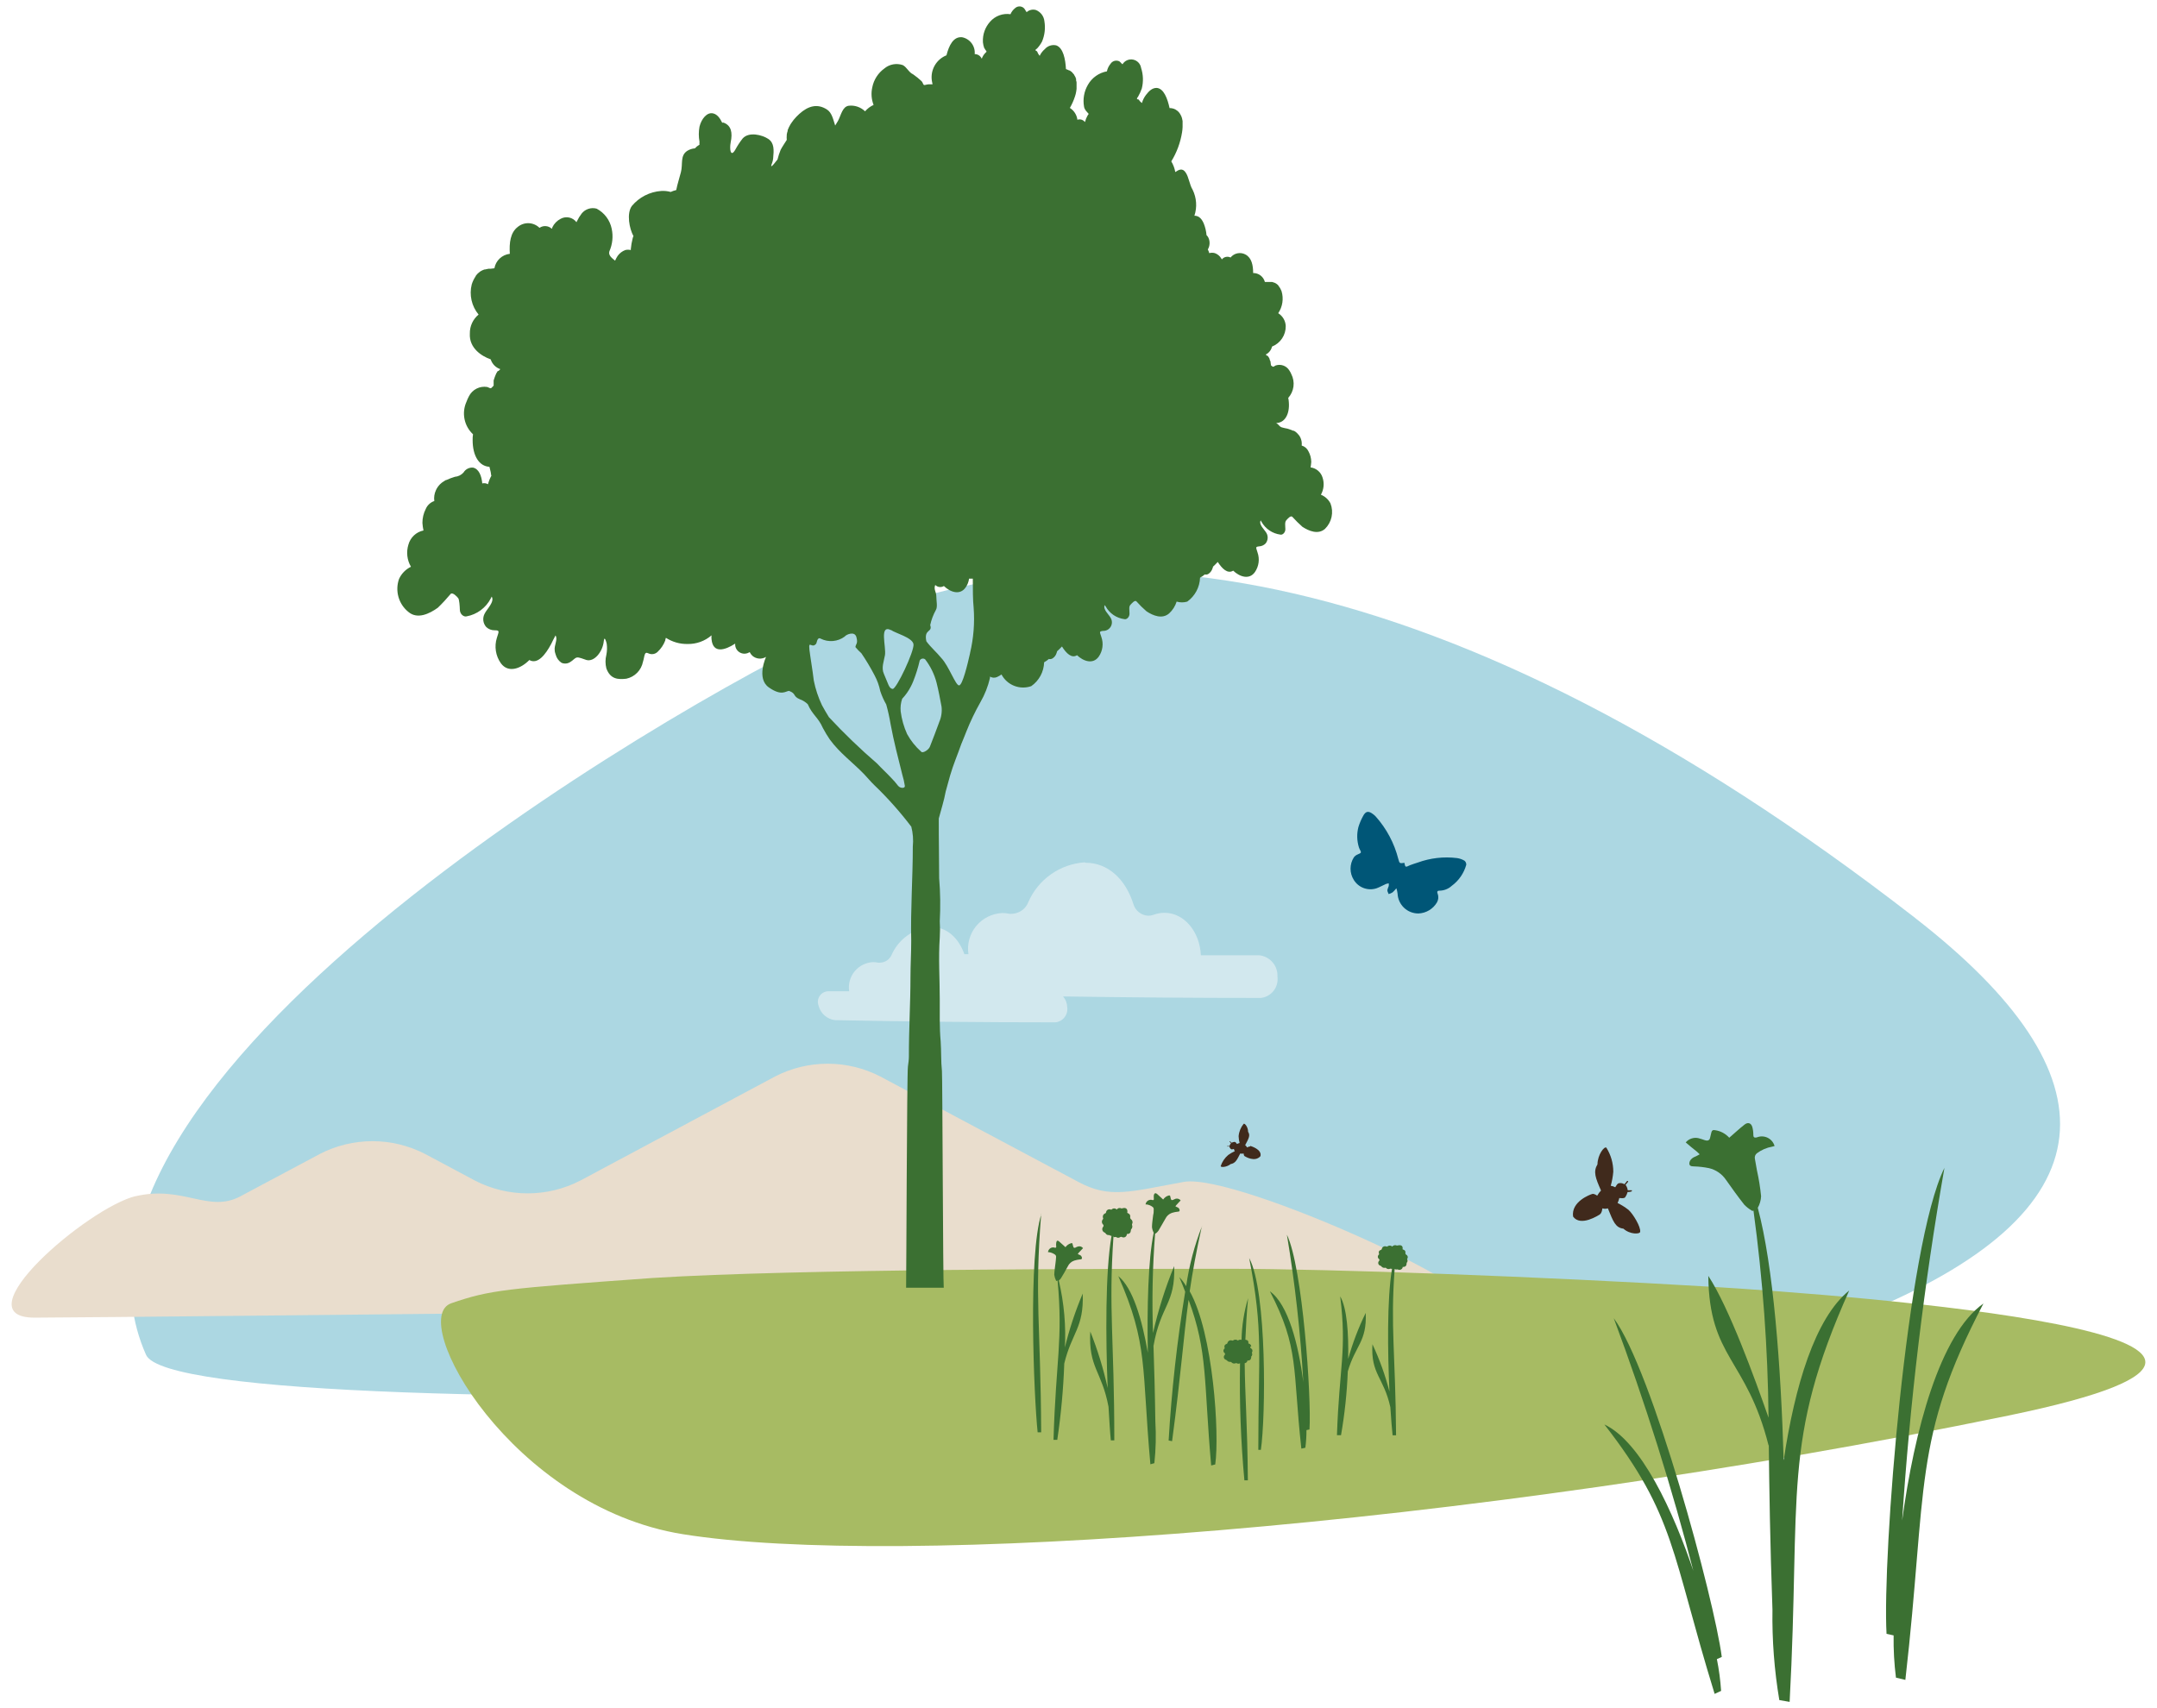
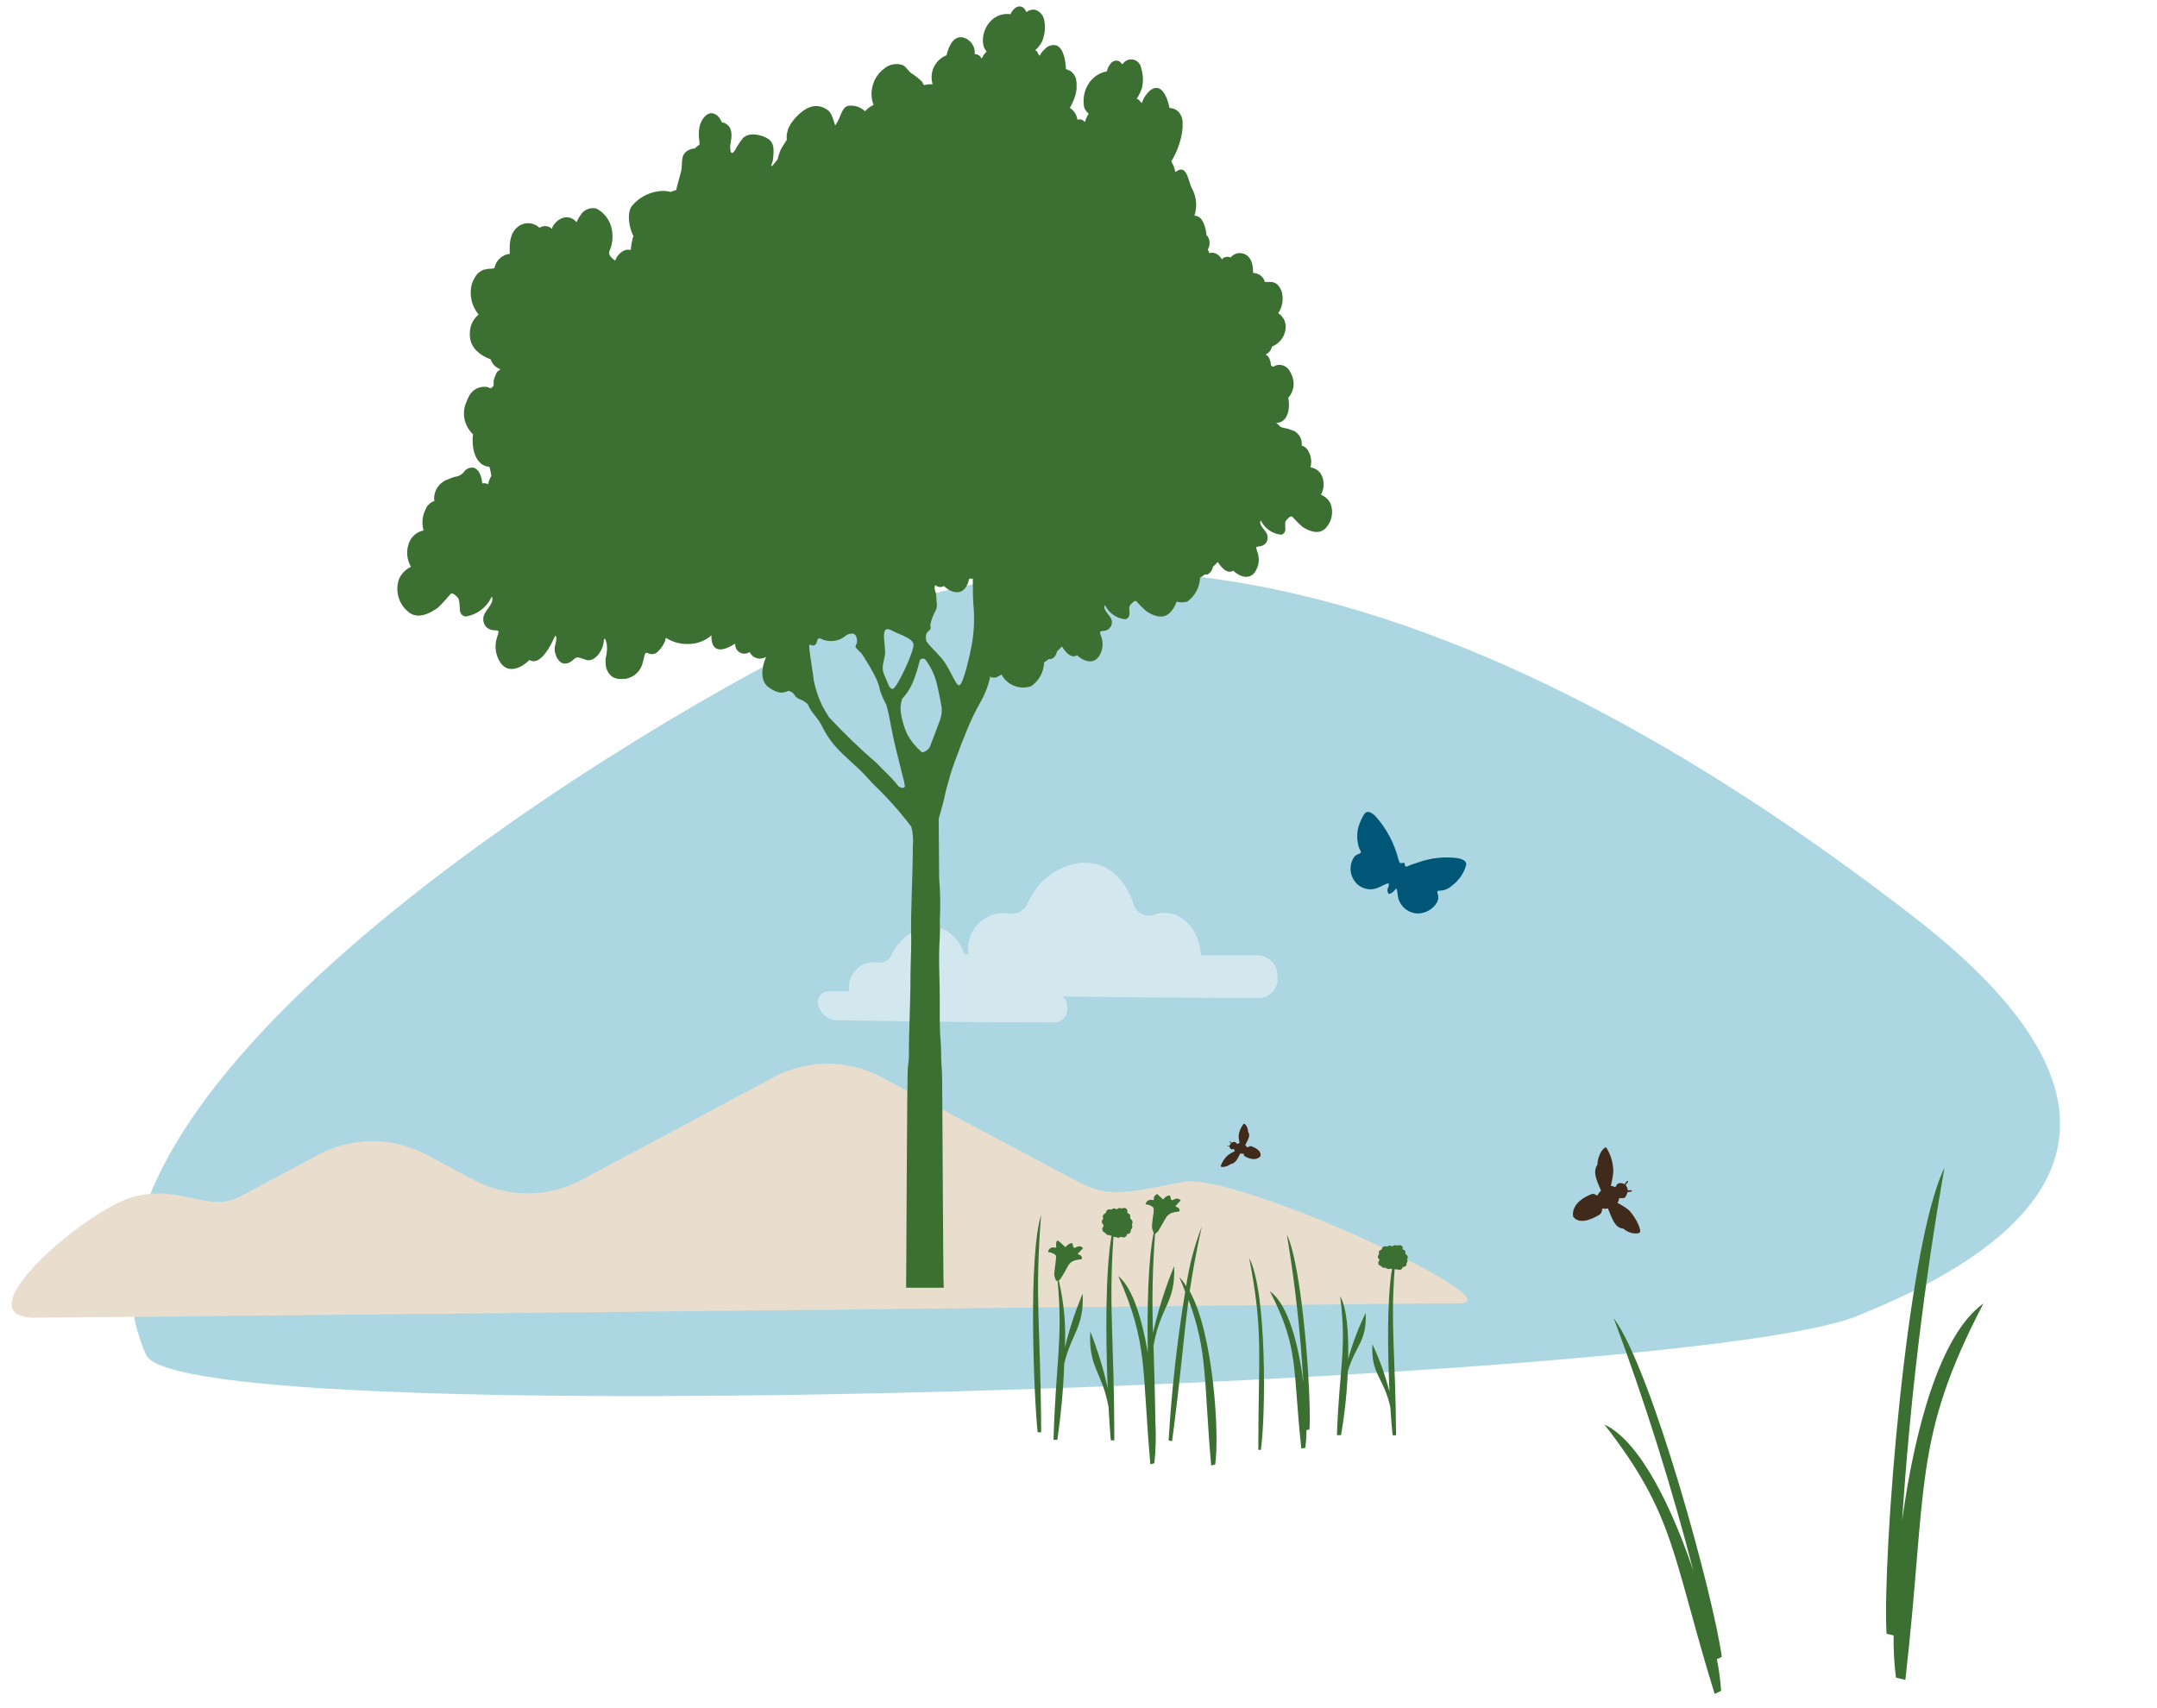
<svg xmlns="http://www.w3.org/2000/svg" width="178" height="141" viewBox="0 0 178 141" fill="none">
  <path d="M158.025 75.757C174.739 88.725 174.708 100.04 153.172 108.652C138.937 114.343 14.997 118.444 12.052 111.827C2.16 89.57 54.272 58.851 69.178 51.886C89.59 42.342 119.321 45.722 158.031 75.757" fill="#ACD7E2" />
  <path d="M11.131 98.747C15.101 97.796 17.189 100.151 19.83 98.747L26.385 95.249C27.729 94.554 29.221 94.191 30.734 94.191C32.248 94.191 33.739 94.554 35.084 95.249L39.191 97.442C40.536 98.136 42.027 98.499 43.54 98.499C45.054 98.499 46.545 98.136 47.89 97.442L63.952 88.855C65.296 88.16 66.787 87.797 68.301 87.797C69.814 87.797 71.306 88.16 72.65 88.855L88.986 97.554C91.608 98.958 93.242 98.356 97.684 97.554C102.127 96.753 125.359 107.57 120.413 107.57C116.685 107.57 9.031 108.757 2.855 108.757C-3.322 108.757 7.248 99.673 11.218 98.716" fill="#E9DDCD" />
  <path d="M89.574 71.21C91.469 71.21 92.879 72.595 93.519 74.584C93.592 74.861 93.752 75.108 93.976 75.288C94.199 75.468 94.475 75.572 94.762 75.584C94.91 75.584 95.058 75.557 95.197 75.503C95.485 75.396 95.79 75.342 96.098 75.341C97.726 75.341 99.012 76.907 99.099 78.846H103.908C104.338 78.89 104.735 79.098 105.016 79.426C105.297 79.755 105.441 80.179 105.418 80.611C105.446 80.816 105.432 81.025 105.378 81.225C105.324 81.426 105.231 81.613 105.104 81.777C104.976 81.941 104.818 82.077 104.637 82.179C104.456 82.281 104.257 82.345 104.051 82.369C98.616 82.369 93.175 82.328 87.728 82.245C87.943 82.494 88.064 82.81 88.07 83.139C88.09 83.284 88.081 83.432 88.043 83.573C88.005 83.715 87.939 83.847 87.85 83.963C87.76 84.079 87.648 84.176 87.52 84.248C87.393 84.32 87.252 84.365 87.107 84.382C81.034 84.382 74.964 84.322 68.895 84.202C68.575 84.16 68.275 84.023 68.035 83.808C67.794 83.592 67.624 83.31 67.547 82.996C67.498 82.866 67.482 82.725 67.499 82.586C67.515 82.448 67.565 82.315 67.644 82.2C67.722 82.084 67.827 81.989 67.949 81.922C68.072 81.856 68.209 81.819 68.348 81.816H70.076C70.031 81.526 70.048 81.229 70.125 80.946C70.203 80.662 70.34 80.399 70.526 80.172C70.713 79.945 70.945 79.76 71.208 79.629C71.471 79.498 71.758 79.424 72.052 79.411C72.185 79.413 72.318 79.428 72.449 79.455C72.511 79.464 72.574 79.464 72.636 79.455C72.836 79.448 73.03 79.385 73.196 79.273C73.362 79.161 73.493 79.004 73.574 78.821C73.857 78.174 74.311 77.616 74.889 77.209C75.466 76.801 76.144 76.559 76.848 76.51C78.141 76.51 79.116 77.429 79.582 78.759H79.918C79.854 78.347 79.879 77.927 79.99 77.526C80.1 77.124 80.294 76.751 80.56 76.43C80.825 76.109 81.155 75.847 81.529 75.663C81.902 75.479 82.31 75.376 82.726 75.36C82.915 75.359 83.102 75.379 83.285 75.422C83.372 75.431 83.46 75.431 83.546 75.422C83.837 75.404 84.115 75.302 84.349 75.129C84.583 74.956 84.761 74.719 84.864 74.447C85.264 73.531 85.906 72.743 86.722 72.167C87.538 71.591 88.496 71.249 89.493 71.178H89.53" fill="#D2E8EE" />
-   <path d="M141.125 106.203C127.269 105.371 109.772 104.725 101.533 104.725C91.399 104.725 65.824 104.725 53.851 105.483C41.648 106.365 40.473 106.458 37.255 107.564C33.527 108.807 42.225 124.378 56.367 126.633C73.957 129.448 120.235 126.211 165.724 116.841C197.847 110.224 152.527 106.899 141.156 106.203" fill="#A7BB63" />
  <path d="M115.915 71.216C115.468 71.278 115.499 71.259 115.393 70.905C115.062 69.602 114.423 68.398 113.529 67.394C113.464 67.322 113.391 67.258 113.312 67.202C112.927 66.903 112.69 66.947 112.473 67.376C112.319 67.657 112.195 67.952 112.1 68.258C111.957 68.808 111.97 69.387 112.137 69.929C112.151 69.974 112.168 70.017 112.187 70.06C112.367 70.395 112.361 70.383 112.032 70.526C111.908 70.577 111.801 70.661 111.721 70.768C111.544 71.047 111.449 71.37 111.449 71.7C111.449 72.031 111.544 72.354 111.721 72.632C111.91 72.939 112.196 73.174 112.534 73.299C112.872 73.424 113.242 73.432 113.585 73.322C113.865 73.223 114.113 73.073 114.387 72.955C114.456 72.933 114.526 72.916 114.598 72.906C114.613 72.984 114.613 73.064 114.598 73.142C114.55 73.25 114.513 73.362 114.486 73.477C114.486 73.589 114.561 73.682 114.592 73.794C114.706 73.767 114.815 73.72 114.915 73.657C115.03 73.553 115.136 73.439 115.232 73.316C115.282 73.461 115.315 73.611 115.331 73.763C115.352 74.205 115.543 74.621 115.863 74.926C116.184 75.231 116.61 75.399 117.052 75.397C117.363 75.385 117.666 75.294 117.933 75.135C118.2 74.975 118.422 74.752 118.581 74.484C118.643 74.374 118.68 74.252 118.69 74.127C118.699 74.001 118.681 73.875 118.637 73.757C118.562 73.595 118.637 73.502 118.78 73.515C119.157 73.513 119.52 73.372 119.799 73.117C120.381 72.689 120.803 72.079 120.998 71.383C121.003 71.319 120.993 71.255 120.968 71.195C120.943 71.136 120.904 71.083 120.855 71.042C120.665 70.928 120.453 70.854 120.234 70.824C119.138 70.689 118.026 70.817 116.99 71.197C116.785 71.265 116.574 71.327 116.369 71.408C115.971 71.595 115.971 71.607 115.89 71.203" fill="#005677" />
  <path d="M132.032 100.22C132.2 100.114 132.231 99.735 132.231 99.735C132.379 99.783 132.537 99.783 132.685 99.735C133.126 100.823 133.306 101.332 133.971 101.413C134.499 101.904 135.344 101.879 135.35 101.668C135.412 101.276 134.772 100.201 134.387 99.859C134.107 99.641 133.805 99.451 133.486 99.294C133.548 99.163 133.596 99.025 133.629 98.884C133.797 98.884 133.983 98.946 134.114 98.822C134.205 98.69 134.272 98.543 134.313 98.387C134.393 98.387 134.493 98.387 134.617 98.344C134.617 98.344 134.673 98.343 134.667 98.287C134.661 98.232 134.667 98.225 134.623 98.244H134.325C134.304 98.077 134.24 97.919 134.139 97.784C134.176 97.784 134.238 97.672 134.337 97.561C134.369 97.561 134.369 97.498 134.337 97.48C134.306 97.461 134.3 97.48 134.269 97.48C134.202 97.573 134.13 97.662 134.052 97.747C133.93 97.669 133.785 97.636 133.642 97.654C133.474 97.654 133.387 97.853 133.294 97.996C133.178 97.932 133.052 97.89 132.921 97.871C133.028 97.494 133.099 97.107 133.132 96.716C133.133 96.012 132.935 95.323 132.56 94.727C132.386 94.591 131.84 95.311 131.827 96.1C131.461 96.722 131.659 97.219 132.119 98.263C131.997 98.392 131.89 98.536 131.802 98.691C131.802 98.691 131.56 98.499 131.392 98.549C131.225 98.598 129.64 99.17 129.814 100.413C130.435 101.282 131.914 100.301 132.045 100.226" fill="#402A1C" />
  <path d="M103.176 94.622C103.077 94.622 102.909 94.709 102.909 94.709C102.877 94.632 102.823 94.568 102.754 94.522C103.046 93.963 103.195 93.721 102.996 93.416C102.996 93.025 102.716 92.689 102.629 92.758C102.391 93.048 102.246 93.403 102.213 93.777C102.22 93.967 102.247 94.157 102.294 94.342C102.219 94.362 102.146 94.389 102.076 94.423C102.021 94.355 101.977 94.261 101.884 94.249C101.798 94.256 101.713 94.279 101.635 94.317C101.604 94.317 101.567 94.249 101.511 94.205C101.455 94.162 101.511 94.205 101.474 94.205C101.436 94.205 101.474 94.205 101.474 94.243L101.586 94.355C101.524 94.421 101.481 94.502 101.461 94.591H101.3C101.3 94.591 101.263 94.591 101.269 94.628C101.275 94.665 101.269 94.628 101.269 94.628H101.455C101.464 94.705 101.502 94.776 101.561 94.827C101.617 94.895 101.729 94.864 101.822 94.827C101.837 94.894 101.862 94.959 101.896 95.019C101.706 95.105 101.525 95.209 101.356 95.33C101.067 95.573 100.852 95.891 100.734 96.25C100.734 96.368 101.225 96.349 101.555 96.082C101.934 96.013 102.07 95.765 102.344 95.212C102.438 95.229 102.535 95.229 102.629 95.212C102.629 95.212 102.629 95.38 102.71 95.429C102.791 95.479 103.561 95.945 104.015 95.429C104.152 94.864 103.245 94.609 103.17 94.578" fill="#402A1C" />
-   <path d="M145.981 119.295C145.981 119.295 145.981 119.295 145.944 119.295C144.13 112.112 141.042 112.112 140.973 105.309C142.688 107.931 144.788 113.709 145.944 117.015C145.887 111.297 145.472 105.588 144.701 99.922C144.646 99.922 144.621 99.984 144.565 99.922C144.337 99.789 144.128 99.626 143.943 99.437C143.415 98.766 142.924 98.082 142.434 97.387C142.105 96.897 141.603 96.551 141.029 96.417C140.62 96.333 140.204 96.285 139.787 96.274C139.519 96.274 139.377 96.206 139.414 95.964C139.451 95.721 139.687 95.529 139.973 95.429C140.066 95.392 140.159 95.324 140.259 95.274C140.178 95.2 140.104 95.112 140.017 95.044C139.712 94.796 139.395 94.553 139.109 94.292C139.234 94.146 139.395 94.036 139.577 93.974C139.758 93.911 139.953 93.899 140.141 93.938C140.327 93.982 140.507 94.05 140.694 94.112C140.88 94.174 141.067 94.149 141.116 93.926C141.166 93.702 141.191 93.609 141.228 93.46C141.265 93.311 141.359 93.242 141.545 93.286C141.991 93.352 142.4 93.572 142.701 93.907C143.129 93.54 143.515 93.174 143.943 92.838C144.229 92.602 144.496 92.677 144.602 93.012C144.663 93.233 144.692 93.461 144.689 93.69C144.689 93.876 144.782 93.919 144.969 93.882C145.111 93.823 145.265 93.794 145.419 93.798C145.573 93.802 145.725 93.839 145.864 93.906C146.003 93.973 146.126 94.068 146.226 94.186C146.325 94.304 146.399 94.442 146.441 94.591L146.236 94.646C145.786 94.726 145.361 94.909 144.994 95.181C144.926 95.23 144.873 95.298 144.841 95.376C144.809 95.454 144.8 95.539 144.813 95.622C144.875 95.951 144.925 96.274 144.987 96.604C145.144 97.307 145.258 98.018 145.329 98.735C145.314 99.071 145.22 99.399 145.056 99.692C146.342 104.489 146.963 112.74 147.193 120.532C148.106 114.43 149.772 108.794 152.599 106.52C147.007 119.034 148.616 123.172 147.684 140.471L146.833 140.322C146.419 137.858 146.23 135.363 146.267 132.865C146.068 127.273 146.006 122.924 145.963 119.196" fill="#3B7032" />
  <path d="M156.967 125.509C157.974 118.109 160.074 110.137 163.678 107.589C157.806 118.817 159.055 122.725 157.234 138.656L156.458 138.47C156.312 137.314 156.248 136.149 156.265 134.984L155.681 134.854C155.327 128.516 157.334 102.724 160.459 96.393C158.77 106.032 157.605 115.756 156.967 125.521" fill="#3B7032" />
  <path d="M139.855 130.001C138.071 124.633 135.406 118.991 132.398 117.574C138.27 125.124 137.916 128.205 141.495 139.812C141.638 139.738 141.837 139.651 142.029 139.564C141.971 138.683 141.854 137.807 141.681 136.942L142.085 136.761C141.464 131.996 136.338 113.063 133.169 108.801C135.761 115.748 137.984 122.826 139.83 130.007" fill="#3B7032" />
  <path d="M115.207 104.787C115.233 104.776 115.26 104.77 115.288 104.77C115.316 104.77 115.343 104.776 115.369 104.787C115.404 104.803 115.442 104.811 115.481 104.812C115.52 104.812 115.558 104.805 115.594 104.789C115.629 104.774 115.661 104.752 115.688 104.724C115.714 104.695 115.735 104.662 115.748 104.625V104.576C115.978 104.576 116.065 104.482 116.077 104.296C116.071 104.276 116.071 104.254 116.077 104.234C116.114 104.2 116.14 104.155 116.15 104.106C116.16 104.057 116.154 104.006 116.133 103.96C116.128 103.95 116.126 103.938 116.126 103.926C116.126 103.915 116.128 103.903 116.133 103.892C116.151 103.866 116.164 103.835 116.17 103.803C116.175 103.771 116.174 103.739 116.166 103.707C116.157 103.676 116.142 103.647 116.122 103.622C116.101 103.597 116.075 103.577 116.046 103.563C116.02 103.545 116 103.521 115.988 103.492C115.976 103.463 115.972 103.432 115.978 103.401C115.989 103.349 115.98 103.294 115.952 103.247C115.925 103.201 115.88 103.167 115.828 103.153C115.801 103.137 115.772 103.124 115.741 103.115C115.797 102.842 115.63 102.718 115.319 102.805H115.269C115.206 102.775 115.135 102.767 115.066 102.782C114.998 102.797 114.936 102.833 114.89 102.886C114.834 102.836 114.761 102.808 114.685 102.808C114.61 102.808 114.537 102.836 114.48 102.886C114.456 102.895 114.43 102.895 114.406 102.886C114.368 102.869 114.326 102.861 114.285 102.863C114.243 102.865 114.203 102.876 114.166 102.896C114.13 102.915 114.098 102.943 114.074 102.977C114.05 103.011 114.033 103.05 114.027 103.091C114.023 103.104 114.017 103.117 114.009 103.127C114 103.138 113.989 103.147 113.977 103.153C113.803 103.209 113.741 103.321 113.797 103.476C113.802 103.486 113.805 103.498 113.805 103.51C113.805 103.522 113.802 103.534 113.797 103.544C113.767 103.565 113.743 103.593 113.727 103.626C113.71 103.658 113.701 103.694 113.701 103.731C113.701 103.767 113.71 103.803 113.727 103.835C113.743 103.868 113.767 103.896 113.797 103.917C113.808 103.927 113.818 103.939 113.824 103.953C113.831 103.967 113.834 103.982 113.834 103.998C113.834 104.013 113.831 104.028 113.824 104.042C113.818 104.056 113.808 104.069 113.797 104.079C113.768 104.109 113.748 104.146 113.739 104.186C113.729 104.227 113.731 104.269 113.743 104.308C113.755 104.348 113.777 104.384 113.807 104.412C113.837 104.441 113.874 104.46 113.915 104.47C113.946 104.481 113.974 104.5 113.995 104.526C114.026 104.568 114.068 104.602 114.116 104.622C114.164 104.643 114.217 104.651 114.269 104.644C114.299 104.632 114.332 104.632 114.362 104.644C114.402 104.691 114.456 104.725 114.517 104.739C114.577 104.754 114.64 104.749 114.698 104.725C114.715 104.715 114.734 104.711 114.754 104.711C114.773 104.711 114.792 104.715 114.809 104.725C114.809 104.725 114.853 104.725 114.872 104.725C114.449 107.272 114.511 111.609 114.66 114.859C114.315 113.515 113.845 112.207 113.256 110.951C113.107 113.436 114.194 113.672 114.735 116.151C114.797 117.127 114.865 117.972 114.921 118.469H115.207C115.157 111.591 114.735 109.596 115.089 104.743" fill="#3B7032" />
  <path d="M103.838 119.668H104.049C104.447 116.984 104.565 106.62 103.086 103.836C104.273 109.925 103.838 111.715 103.838 119.68" fill="#3B7032" />
  <path d="M107.552 114.082C107.154 110.975 106.309 107.657 104.793 106.582C107.229 111.286 106.657 112.914 107.39 119.568L107.72 119.494C107.783 119.012 107.814 118.526 107.813 118.04L108.061 117.984C108.235 115.337 107.49 104.569 106.197 101.91C106.869 105.94 107.321 110.003 107.552 114.082Z" fill="#3B7032" />
  <path d="M111.254 112.168C111.297 110.031 111.155 107.968 110.595 106.999C111.155 111.516 110.521 112.752 110.328 118.456H110.664C110.967 116.717 111.154 114.958 111.223 113.194C111.844 111.044 112.807 110.758 112.702 108.366C112.103 109.586 111.618 110.859 111.254 112.168Z" fill="#3B7032" />
-   <path d="M103.25 111.168C103.257 111.114 103.246 111.059 103.217 111.013C103.189 110.967 103.146 110.931 103.094 110.913L103.014 110.882C103.051 110.677 102.945 110.596 102.771 110.578C102.815 109.565 102.871 108.478 102.995 107.148C102.66 108.266 102.478 109.424 102.454 110.59C102.404 110.574 102.35 110.57 102.298 110.58C102.246 110.59 102.197 110.613 102.156 110.646C102.099 110.598 102.026 110.571 101.951 110.571C101.876 110.571 101.803 110.598 101.746 110.646C101.722 110.656 101.695 110.656 101.671 110.646C101.633 110.631 101.592 110.624 101.551 110.626C101.51 110.629 101.47 110.64 101.434 110.659C101.397 110.679 101.366 110.706 101.342 110.74C101.317 110.773 101.3 110.811 101.292 110.851C101.29 110.865 101.284 110.878 101.276 110.889C101.267 110.9 101.256 110.908 101.243 110.913C101.069 110.975 101.007 111.087 101.056 111.243C101.062 111.252 101.066 111.263 101.066 111.274C101.066 111.285 101.062 111.296 101.056 111.305C101.027 111.326 101.003 111.354 100.986 111.386C100.97 111.419 100.961 111.455 100.961 111.491C100.961 111.528 100.97 111.563 100.986 111.596C101.003 111.628 101.027 111.656 101.056 111.678C101.068 111.688 101.078 111.701 101.084 111.715C101.091 111.73 101.094 111.746 101.094 111.761C101.094 111.777 101.091 111.793 101.084 111.808C101.078 111.822 101.068 111.835 101.056 111.845C101.028 111.876 101.008 111.913 100.999 111.953C100.989 111.993 100.99 112.035 101.002 112.075C101.014 112.115 101.037 112.151 101.067 112.179C101.097 112.207 101.134 112.227 101.174 112.237C101.205 112.25 101.232 112.269 101.255 112.293C101.287 112.333 101.329 112.365 101.377 112.385C101.425 112.404 101.477 112.411 101.528 112.405C101.563 112.406 101.596 112.419 101.622 112.442C101.662 112.488 101.716 112.521 101.777 112.536C101.837 112.55 101.9 112.546 101.957 112.523C101.974 112.513 101.994 112.508 102.013 112.508C102.033 112.508 102.052 112.513 102.069 112.523C102.109 112.546 102.154 112.558 102.2 112.558C102.245 112.558 102.29 112.546 102.33 112.523C102.273 115.747 102.394 118.973 102.69 122.185H102.976C102.939 117.5 102.734 115.101 102.715 112.516C102.762 112.511 102.806 112.493 102.843 112.465C102.88 112.436 102.909 112.398 102.927 112.355V112.305C103.156 112.305 103.237 112.212 103.256 112.019C103.249 112.001 103.249 111.981 103.256 111.963C103.293 111.93 103.319 111.886 103.33 111.837C103.342 111.788 103.337 111.736 103.318 111.69C103.313 111.679 103.311 111.668 103.311 111.656C103.311 111.644 103.313 111.632 103.318 111.622C103.336 111.595 103.348 111.565 103.353 111.534C103.359 111.502 103.358 111.47 103.35 111.439C103.342 111.408 103.329 111.379 103.309 111.354C103.29 111.329 103.265 111.308 103.237 111.292C103.211 111.275 103.191 111.25 103.179 111.222C103.167 111.193 103.163 111.161 103.169 111.131" fill="#3B7032" />
  <path d="M91.93 102.109C91.93 102.109 91.974 102.109 91.999 102.109C92.015 102.097 92.034 102.09 92.054 102.09C92.075 102.09 92.094 102.097 92.11 102.109C92.158 102.144 92.216 102.164 92.275 102.164C92.334 102.164 92.392 102.144 92.44 102.109C92.463 102.094 92.49 102.086 92.517 102.086C92.545 102.086 92.572 102.094 92.595 102.109C92.633 102.128 92.675 102.137 92.718 102.137C92.761 102.137 92.803 102.127 92.841 102.108C92.879 102.088 92.912 102.06 92.937 102.026C92.962 101.992 92.979 101.952 92.986 101.91V101.854C93.229 101.854 93.309 101.748 93.328 101.518C93.329 101.504 93.332 101.49 93.339 101.477C93.345 101.464 93.354 101.453 93.365 101.444C93.403 101.4 93.429 101.347 93.438 101.29C93.448 101.233 93.442 101.175 93.421 101.121C93.412 101.092 93.412 101.062 93.421 101.034C93.459 100.97 93.471 100.895 93.456 100.822C93.441 100.75 93.4 100.686 93.341 100.642C93.312 100.62 93.29 100.59 93.276 100.556C93.263 100.522 93.26 100.486 93.266 100.45C93.279 100.39 93.271 100.327 93.243 100.272C93.214 100.218 93.168 100.175 93.111 100.151L93.024 100.108C93.086 99.779 92.906 99.629 92.589 99.741H92.539C92.475 99.706 92.4 99.695 92.328 99.713C92.257 99.73 92.195 99.773 92.154 99.835C92.127 99.805 92.094 99.782 92.058 99.766C92.022 99.749 91.982 99.741 91.943 99.741C91.903 99.741 91.864 99.749 91.827 99.766C91.791 99.782 91.758 99.805 91.731 99.835C91.707 99.844 91.681 99.844 91.657 99.835C91.616 99.818 91.571 99.811 91.527 99.815C91.482 99.818 91.439 99.833 91.402 99.857C91.364 99.88 91.333 99.913 91.31 99.951C91.287 99.989 91.274 100.032 91.272 100.077C91.268 100.092 91.261 100.105 91.251 100.117C91.241 100.129 91.229 100.138 91.216 100.145C91.176 100.158 91.14 100.178 91.109 100.205C91.078 100.232 91.053 100.266 91.035 100.303C91.018 100.34 91.008 100.381 91.007 100.422C91.006 100.464 91.013 100.505 91.029 100.543C91.035 100.554 91.038 100.567 91.038 100.58C91.038 100.593 91.035 100.606 91.029 100.617C90.998 100.646 90.973 100.682 90.957 100.721C90.94 100.76 90.931 100.802 90.931 100.844C90.931 100.887 90.94 100.929 90.957 100.968C90.973 101.007 90.998 101.042 91.029 101.071C91.055 101.097 91.069 101.131 91.069 101.167C91.069 101.203 91.055 101.238 91.029 101.264C90.999 101.3 90.979 101.342 90.968 101.388C90.958 101.434 90.959 101.481 90.97 101.526C90.982 101.572 91.004 101.614 91.034 101.649C91.065 101.685 91.104 101.712 91.147 101.73C91.181 101.745 91.211 101.769 91.234 101.798C91.261 101.847 91.302 101.887 91.352 101.912C91.402 101.938 91.458 101.948 91.514 101.941C91.531 101.939 91.549 101.941 91.565 101.948C91.581 101.954 91.596 101.965 91.607 101.978C91.644 102.015 91.688 101.978 91.725 102.009C91.209 104.948 91.24 110.46 91.408 114.567C91.056 112.975 90.576 111.415 89.973 109.9C89.811 112.901 90.924 113.15 91.477 116.114C91.545 117.282 91.607 118.288 91.669 118.885H91.955C91.955 110.46 91.47 108.154 91.887 102.047" fill="#3B7032" />
-   <path d="M95.193 111.075C95.777 107.713 97.007 107.639 96.895 104.501C96.16 106.29 95.576 108.138 95.15 110.025C95.052 107.286 95.111 104.543 95.323 101.811C95.323 101.811 95.355 101.811 95.373 101.811C95.462 101.745 95.54 101.665 95.603 101.574C95.796 101.251 95.982 100.922 96.169 100.593C96.222 100.48 96.298 100.38 96.39 100.296C96.483 100.213 96.591 100.149 96.709 100.108C96.869 100.059 97.034 100.026 97.2 100.009C97.306 100.009 97.362 99.971 97.343 99.86C97.331 99.803 97.303 99.751 97.262 99.71C97.221 99.67 97.169 99.642 97.113 99.63C97.072 99.611 97.032 99.588 96.995 99.561C97.021 99.52 97.052 99.482 97.088 99.45C97.194 99.325 97.312 99.207 97.43 99.083C97.382 99.019 97.316 98.972 97.24 98.948C97.165 98.923 97.083 98.923 97.007 98.946C96.935 98.972 96.864 99.003 96.796 99.039C96.697 99.083 96.647 99.039 96.622 98.959C96.597 98.878 96.585 98.816 96.573 98.747C96.56 98.679 96.51 98.654 96.436 98.679C96.251 98.729 96.091 98.846 95.988 99.008L95.479 98.542C95.361 98.443 95.255 98.486 95.218 98.635C95.206 98.741 95.206 98.847 95.218 98.952C95.218 99.046 95.187 99.064 95.106 99.052C95.045 99.031 94.98 99.024 94.915 99.032C94.851 99.039 94.789 99.061 94.734 99.096C94.68 99.13 94.633 99.177 94.599 99.231C94.564 99.286 94.542 99.348 94.534 99.412H94.621C94.808 99.437 94.984 99.512 95.131 99.63C95.159 99.654 95.181 99.685 95.194 99.719C95.207 99.754 95.211 99.792 95.206 99.829C95.206 99.984 95.206 100.133 95.162 100.288C95.125 100.618 95.069 100.947 95.063 101.276C95.081 101.441 95.13 101.601 95.206 101.748C94.746 103.942 94.653 107.925 94.721 111.653C94.236 108.863 93.478 106.303 92.285 105.327C94.77 110.957 94.211 112.902 94.932 120.861L95.261 120.768C95.383 119.627 95.41 118.477 95.342 117.332C95.305 114.753 95.243 112.746 95.187 111.031" fill="#3B7032" />
+   <path d="M95.193 111.075C95.777 107.713 97.007 107.639 96.895 104.501C96.16 106.29 95.576 108.138 95.15 110.025C95.052 107.286 95.111 104.543 95.323 101.811C95.323 101.811 95.355 101.811 95.373 101.811C95.462 101.745 95.54 101.665 95.603 101.574C95.796 101.251 95.982 100.922 96.169 100.593C96.222 100.48 96.298 100.38 96.39 100.296C96.483 100.213 96.591 100.149 96.709 100.108C96.869 100.059 97.034 100.026 97.2 100.009C97.306 100.009 97.362 99.971 97.343 99.86C97.331 99.803 97.303 99.751 97.262 99.71C97.221 99.67 97.169 99.642 97.113 99.63C97.072 99.611 97.032 99.588 96.995 99.561C97.021 99.52 97.052 99.482 97.088 99.45C97.194 99.325 97.312 99.207 97.43 99.083C97.382 99.019 97.316 98.972 97.24 98.948C97.165 98.923 97.083 98.923 97.007 98.946C96.935 98.972 96.864 99.003 96.796 99.039C96.697 99.083 96.647 99.039 96.622 98.959C96.597 98.878 96.585 98.816 96.573 98.747C96.56 98.679 96.51 98.654 96.436 98.679C96.251 98.729 96.091 98.846 95.988 99.008L95.479 98.542C95.206 98.741 95.206 98.847 95.218 98.952C95.218 99.046 95.187 99.064 95.106 99.052C95.045 99.031 94.98 99.024 94.915 99.032C94.851 99.039 94.789 99.061 94.734 99.096C94.68 99.13 94.633 99.177 94.599 99.231C94.564 99.286 94.542 99.348 94.534 99.412H94.621C94.808 99.437 94.984 99.512 95.131 99.63C95.159 99.654 95.181 99.685 95.194 99.719C95.207 99.754 95.211 99.792 95.206 99.829C95.206 99.984 95.206 100.133 95.162 100.288C95.125 100.618 95.069 100.947 95.063 101.276C95.081 101.441 95.13 101.601 95.206 101.748C94.746 103.942 94.653 107.925 94.721 111.653C94.236 108.863 93.478 106.303 92.285 105.327C94.77 110.957 94.211 112.902 94.932 120.861L95.261 120.768C95.383 119.627 95.41 118.477 95.342 117.332C95.305 114.753 95.243 112.746 95.187 111.031" fill="#3B7032" />
  <path d="M85.939 100.201C84.832 103.544 85.317 115.257 85.628 118.22H85.92C85.876 109.242 85.361 107.272 85.92 100.201" fill="#3B7032" />
  <path d="M99.196 101.189C98.57 102.79 98.13 104.458 97.885 106.16C97.728 105.889 97.538 105.639 97.32 105.414C97.506 105.843 97.655 106.228 97.804 106.62C97.136 110.686 96.68 114.784 96.438 118.897L96.723 118.953C97.475 113.305 97.655 110.416 98.084 107.291C99.681 111.59 99.327 113.939 99.948 120.96L100.284 120.873C100.644 118.388 100.128 110.049 98.177 106.582C98.407 105.016 98.705 103.351 99.184 101.195" fill="#3B7032" />
  <path d="M87.87 111.361C87.98 109.458 87.812 107.549 87.373 105.694C87.439 105.642 87.497 105.581 87.547 105.514C87.74 105.191 87.926 104.892 88.112 104.532C88.164 104.418 88.239 104.316 88.332 104.233C88.425 104.149 88.534 104.086 88.653 104.047C88.81 103.997 88.973 103.963 89.138 103.948C89.249 103.948 89.305 103.911 89.28 103.793C89.269 103.736 89.241 103.684 89.2 103.643C89.159 103.602 89.107 103.574 89.05 103.563C89.011 103.547 88.973 103.526 88.939 103.501C88.964 103.461 88.993 103.423 89.026 103.389C89.138 103.265 89.256 103.146 89.374 103.022C89.328 102.958 89.263 102.911 89.188 102.886C89.113 102.862 89.032 102.861 88.957 102.886C88.881 102.907 88.808 102.939 88.74 102.979C88.647 103.022 88.591 102.979 88.566 102.898L88.51 102.687C88.51 102.612 88.454 102.587 88.379 102.618C88.195 102.67 88.035 102.784 87.926 102.941C87.752 102.786 87.59 102.631 87.416 102.482C87.242 102.332 87.193 102.42 87.162 102.575C87.146 102.68 87.146 102.787 87.162 102.892C87.162 102.979 87.131 102.997 87.05 102.985C86.988 102.963 86.923 102.955 86.858 102.962C86.793 102.97 86.731 102.992 86.676 103.028C86.621 103.063 86.575 103.111 86.542 103.167C86.509 103.223 86.489 103.286 86.484 103.352H86.559C86.746 103.378 86.923 103.451 87.075 103.563C87.103 103.588 87.125 103.62 87.138 103.656C87.151 103.692 87.155 103.73 87.149 103.768C87.149 103.917 87.118 104.072 87.106 104.221C87.068 104.551 87.013 104.88 87 105.216C87.022 105.38 87.07 105.539 87.143 105.688C87.143 105.744 87.224 105.725 87.273 105.688C87.733 110.615 87.131 112.274 86.938 118.842H87.249C87.558 116.754 87.751 114.65 87.826 112.541C88.448 109.969 89.448 109.627 89.349 106.769C88.726 108.241 88.225 109.763 87.851 111.317" fill="#3B7032" />
  <path d="M80.049 53.925C79.844 54.838 79.428 56.572 79.142 56.572C78.856 56.572 78.297 54.969 77.688 54.322C77.296 53.838 76.818 53.44 76.445 52.931C76.222 51.881 76.98 52.229 76.762 51.595C76.856 51.16 77.013 50.742 77.228 50.352C77.39 50.097 77.265 49.588 77.265 49.184C77.265 48.873 77.029 48.637 77.178 48.283C77.271 48.375 77.391 48.434 77.521 48.45C77.65 48.465 77.781 48.437 77.893 48.37C78.427 48.886 79.229 49.153 79.689 48.482C79.84 48.268 79.936 48.021 79.968 47.761C80.074 47.761 80.173 47.761 80.279 47.761C80.279 48.606 80.279 49.544 80.347 50.153C80.441 51.404 80.343 52.661 80.055 53.881L80.049 53.925ZM77.495 59.635C77.247 60.306 76.998 60.971 76.737 61.63C76.638 61.89 76.166 62.182 76.035 62.058C75.559 61.64 75.159 61.141 74.855 60.586C74.587 59.994 74.409 59.366 74.326 58.722C74.291 58.367 74.333 58.008 74.451 57.672C74.734 57.374 74.972 57.037 75.159 56.671C75.233 56.532 75.299 56.389 75.358 56.242C75.583 55.682 75.763 55.104 75.898 54.515C75.919 54.477 75.948 54.443 75.983 54.417C76.017 54.391 76.058 54.373 76.1 54.364C76.143 54.355 76.187 54.356 76.23 54.366C76.272 54.376 76.312 54.395 76.346 54.422C76.788 54.998 77.11 55.657 77.29 56.361C77.445 56.982 77.582 57.678 77.7 58.336C77.748 58.776 77.677 59.22 77.495 59.623V59.635ZM74.134 64.885C73.943 64.633 73.736 64.394 73.512 64.171C73.146 63.779 72.754 63.425 72.388 63.028C70.991 61.824 69.661 60.544 68.405 59.194C68.268 58.97 67.951 58.448 67.833 58.212C67.524 57.563 67.297 56.879 67.156 56.174C67.069 55.478 67.088 55.633 66.858 54.093C66.628 52.552 66.939 53.608 67.33 53.154C67.405 53.154 67.411 52.533 67.722 52.713C68.037 52.871 68.389 52.939 68.74 52.908C69.091 52.877 69.427 52.75 69.71 52.539C69.784 52.403 70.524 52.036 70.673 52.589C70.822 53.142 70.617 53.136 70.592 53.409C70.741 53.592 70.905 53.763 71.083 53.919C71.478 54.5 71.839 55.104 72.164 55.727C72.387 56.14 72.548 56.584 72.642 57.044C72.768 57.426 72.932 57.795 73.133 58.144C73.283 58.679 73.403 59.223 73.494 59.772C73.755 61.182 74.115 62.568 74.463 63.953C74.553 64.248 74.622 64.549 74.668 64.854C74.712 65.084 74.308 65.078 74.14 64.885H74.134ZM73.519 51.992C73.854 52.254 75.302 52.614 75.383 53.173C75.463 53.732 73.972 56.901 73.662 56.864C73.351 56.827 73.307 56.447 72.941 55.621C72.711 55.118 72.941 54.584 73.028 54.08C73.146 53.378 72.525 51.495 73.543 52.017L73.519 51.992ZM109.793 41.548C109.623 41.223 109.343 40.969 109.004 40.833C109.124 40.62 109.198 40.383 109.222 40.139C109.245 39.895 109.218 39.649 109.14 39.416C109.073 39.197 108.945 39.001 108.769 38.852C108.594 38.703 108.38 38.608 108.152 38.578C108.179 38.427 108.197 38.276 108.208 38.124C108.204 37.82 108.125 37.521 107.978 37.254C107.925 37.139 107.848 37.036 107.752 36.953C107.655 36.871 107.542 36.81 107.419 36.776C107.446 36.541 107.405 36.304 107.301 36.092C107.246 35.983 107.173 35.884 107.084 35.8L107.022 35.732C106.947 35.661 106.864 35.6 106.773 35.552H106.705C106.682 35.536 106.657 35.523 106.63 35.514L106.357 35.415C106.264 35.383 106.168 35.361 106.071 35.347C105.86 35.291 105.686 35.297 105.53 35.092C105.467 35.022 105.393 34.961 105.313 34.912C106.021 34.912 106.437 34.185 106.357 33.197C106.352 33.077 106.335 32.959 106.307 32.843C106.543 32.58 106.694 32.251 106.74 31.901C106.785 31.55 106.723 31.194 106.562 30.879C106.517 30.77 106.461 30.666 106.394 30.569C106.279 30.384 106.106 30.244 105.902 30.171C105.698 30.098 105.475 30.096 105.269 30.165C105.021 30.314 105.083 30.295 104.89 30.165C104.882 30.091 104.87 30.019 104.853 29.947V29.879C104.834 29.81 104.807 29.743 104.772 29.68C104.774 29.661 104.774 29.643 104.772 29.624C104.729 29.53 104.672 29.442 104.605 29.363C104.605 29.363 104.573 29.363 104.561 29.363L104.449 29.264C104.58 29.199 104.694 29.107 104.784 28.993C104.874 28.879 104.938 28.747 104.971 28.605C105.309 28.47 105.599 28.236 105.801 27.933C106.003 27.63 106.108 27.273 106.102 26.909C106.092 26.695 106.031 26.488 105.922 26.303C105.814 26.119 105.662 25.965 105.481 25.852C105.659 25.588 105.777 25.286 105.824 24.97C105.871 24.654 105.848 24.331 105.754 24.026C105.692 23.865 105.606 23.714 105.499 23.578L105.468 23.535C105.412 23.476 105.347 23.426 105.276 23.386L105.207 23.348C105.135 23.317 105.06 23.292 104.984 23.274H104.928H104.716H104.381C104.325 23.06 104.2 22.871 104.024 22.737C103.848 22.603 103.633 22.532 103.412 22.535C103.412 21.913 103.3 21.292 102.79 21.012C102.588 20.899 102.352 20.862 102.125 20.906C101.897 20.951 101.693 21.074 101.548 21.255C101.429 21.194 101.293 21.177 101.163 21.205C101.032 21.233 100.916 21.305 100.833 21.41C100.822 21.381 100.805 21.356 100.783 21.335C100.665 21.13 100.478 20.974 100.255 20.894C100.103 20.851 99.941 20.851 99.789 20.894C99.764 20.788 99.725 20.685 99.671 20.59C99.758 20.444 99.808 20.28 99.816 20.111C99.825 19.942 99.792 19.774 99.721 19.62C99.683 19.541 99.63 19.469 99.565 19.409C99.536 19.072 99.457 18.741 99.329 18.427C99.112 17.937 98.845 17.806 98.565 17.806C98.8 17.098 98.746 16.325 98.416 15.656C98.155 15.234 98.118 14.65 97.844 14.24C97.571 13.829 97.266 14.016 96.987 14.202C96.932 13.89 96.82 13.591 96.657 13.32C97.109 12.587 97.41 11.772 97.546 10.921C97.57 10.778 97.584 10.632 97.59 10.487V10.387C97.59 10.294 97.59 10.195 97.59 10.108V9.99C97.579 9.918 97.564 9.848 97.546 9.778C97.546 9.735 97.515 9.698 97.509 9.66C97.503 9.623 97.465 9.555 97.44 9.505L97.378 9.393C97.355 9.353 97.328 9.316 97.297 9.281L97.204 9.182L97.13 9.126C97.088 9.089 97.042 9.058 96.993 9.033C96.845 8.957 96.681 8.919 96.515 8.921C96.347 8.15 96.042 7.287 95.44 7.256C95.079 7.256 94.818 7.51 94.564 7.84C94.414 8.039 94.302 8.264 94.234 8.505C94.125 8.426 94.032 8.327 93.961 8.212C93.799 8.212 93.781 8.126 93.911 7.989C94.034 7.773 94.138 7.546 94.222 7.312C94.365 6.75 94.346 6.16 94.166 5.609C94.14 5.44 94.062 5.284 93.944 5.16C93.826 5.037 93.673 4.953 93.505 4.92C93.338 4.886 93.164 4.906 93.007 4.974C92.851 5.043 92.72 5.159 92.631 5.305C92.526 5.236 92.432 5.068 92.308 5.037C92.188 4.995 92.056 4.995 91.936 5.036C91.815 5.078 91.712 5.16 91.643 5.267C91.494 5.447 91.391 5.66 91.345 5.889C91.019 5.947 90.71 6.076 90.439 6.268C90.169 6.459 89.943 6.707 89.779 6.995C89.461 7.538 89.347 8.177 89.456 8.797C89.465 8.864 89.486 8.929 89.518 8.989C89.542 9.04 89.571 9.088 89.605 9.132C89.661 9.204 89.721 9.273 89.785 9.337C89.807 9.355 89.826 9.376 89.841 9.399C89.805 9.447 89.772 9.496 89.742 9.548C89.649 9.712 89.58 9.887 89.537 10.07C89.525 10.051 89.508 10.036 89.487 10.027C89.415 9.949 89.322 9.894 89.22 9.869C89.117 9.843 89.009 9.849 88.909 9.884C88.884 9.686 88.816 9.495 88.708 9.327C88.601 9.158 88.457 9.015 88.288 8.908C88.461 8.607 88.603 8.288 88.71 7.958C88.755 7.828 88.788 7.695 88.81 7.56C88.826 7.487 88.837 7.412 88.841 7.336C88.844 7.291 88.844 7.245 88.841 7.2C88.841 7.125 88.841 7.057 88.841 6.982C88.844 6.941 88.844 6.899 88.841 6.858C88.841 6.79 88.841 6.734 88.81 6.665C88.779 6.597 88.81 6.585 88.81 6.547C88.794 6.495 88.775 6.443 88.754 6.392C88.754 6.348 88.71 6.311 88.692 6.274C88.672 6.229 88.649 6.186 88.624 6.143C88.594 6.103 88.561 6.066 88.524 6.032L88.45 5.945C88.394 5.896 88.333 5.852 88.269 5.814H88.226C88.142 5.769 88.055 5.732 87.965 5.702C87.921 4.895 87.747 3.956 87.163 3.745C86.993 3.706 86.814 3.714 86.648 3.769C86.481 3.824 86.333 3.923 86.219 4.056C86.04 4.207 85.895 4.396 85.796 4.609C85.703 4.498 85.63 4.372 85.579 4.236C85.417 4.18 85.411 4.099 85.579 4.006C85.74 3.834 85.878 3.642 85.989 3.434C86.212 2.907 86.281 2.328 86.188 1.763C86.168 1.556 86.092 1.359 85.967 1.193C85.842 1.028 85.673 0.9 85.48 0.825C85.348 0.787 85.21 0.784 85.077 0.816C84.944 0.847 84.822 0.912 84.722 1.005C84.635 0.905 84.566 0.713 84.454 0.638C84.355 0.563 84.232 0.524 84.107 0.53C83.982 0.536 83.863 0.585 83.771 0.669C83.602 0.802 83.47 0.975 83.386 1.173C83.075 1.126 82.758 1.159 82.464 1.267C82.17 1.376 81.907 1.557 81.702 1.794C81.295 2.248 81.083 2.844 81.112 3.453C81.113 3.52 81.123 3.587 81.143 3.652V3.708C81.153 3.757 81.17 3.805 81.192 3.851V3.9L81.273 4.043L81.317 4.112C81.317 4.112 81.354 4.168 81.372 4.186L81.416 4.267L81.292 4.391C81.17 4.522 81.077 4.676 81.018 4.845L80.981 4.783C80.927 4.686 80.847 4.605 80.751 4.549C80.655 4.494 80.545 4.465 80.434 4.466C80.463 4.147 80.374 3.828 80.182 3.571C79.991 3.314 79.711 3.137 79.397 3.074C78.676 2.999 78.315 3.745 78.104 4.565C77.695 4.727 77.354 5.023 77.135 5.405C76.916 5.786 76.833 6.231 76.899 6.665C76.911 6.764 76.93 6.861 76.955 6.957H76.806H76.644C76.549 6.966 76.456 6.983 76.364 7.007C76.135 7.082 76.222 6.827 75.992 6.647L75.712 6.404C75.712 6.404 75.65 6.361 75.619 6.336C75.569 6.289 75.515 6.248 75.457 6.212C75.423 6.181 75.385 6.154 75.345 6.131C74.997 5.976 74.836 5.547 74.5 5.373C74.244 5.284 73.969 5.263 73.702 5.312C73.435 5.361 73.186 5.478 72.978 5.653C72.464 6.025 72.109 6.577 71.984 7.2C71.872 7.686 71.909 8.195 72.09 8.66C71.82 8.783 71.58 8.963 71.387 9.188C71.21 9.016 70.996 8.885 70.762 8.805C70.528 8.726 70.279 8.699 70.033 8.728C69.517 8.809 69.412 9.486 69.157 9.971C69.082 10.101 69.001 10.232 68.921 10.362C68.759 9.872 68.653 9.3 68.243 9.039C67.448 8.523 66.684 8.747 65.957 9.405L65.708 9.648C65.553 9.808 65.414 9.983 65.292 10.17C65.237 10.248 65.189 10.331 65.149 10.418L65.112 10.48C65.07 10.565 65.032 10.652 65 10.741V10.81C64.966 10.905 64.942 11.002 64.925 11.102C64.925 11.102 64.925 11.145 64.925 11.17C64.913 11.296 64.913 11.423 64.925 11.549C64.925 11.549 64.478 12.233 64.422 12.363C64.316 12.623 64.228 12.891 64.161 13.165C63.683 13.786 63.54 13.885 63.714 13.457C63.759 13.337 63.788 13.211 63.801 13.084C63.869 12.376 63.9 11.804 63.403 11.468C62.906 11.133 61.8 10.847 61.284 11.431C61.05 11.729 60.842 12.047 60.663 12.382C60.29 13.003 60.191 12.313 60.296 11.76C60.47 10.928 60.334 10.368 59.737 10.132C59.716 10.12 59.693 10.114 59.669 10.114C59.645 10.114 59.621 10.12 59.6 10.132C59.408 9.735 59.178 9.437 58.855 9.362C58.345 9.231 57.879 9.816 57.724 10.456C57.648 10.866 57.648 11.287 57.724 11.698C57.715 11.779 57.715 11.86 57.724 11.941C57.582 12.021 57.454 12.123 57.345 12.245C57.125 12.262 56.912 12.33 56.724 12.444C56.102 12.841 56.37 13.531 56.189 14.215C56.084 14.637 55.904 15.178 55.804 15.687C55.646 15.725 55.492 15.777 55.344 15.843C55.09 15.772 54.825 15.744 54.561 15.762C54.094 15.795 53.639 15.922 53.223 16.135C52.806 16.349 52.437 16.645 52.138 17.005C51.697 17.626 51.933 18.869 52.275 19.49C52.242 19.55 52.218 19.615 52.206 19.683C52.134 19.966 52.084 20.255 52.057 20.546C52.062 20.577 52.062 20.608 52.057 20.639C51.907 20.602 51.748 20.602 51.598 20.639C51.349 20.733 51.133 20.897 50.976 21.112C50.892 21.239 50.819 21.375 50.759 21.515C50.51 21.311 50.181 21.081 50.287 20.745C50.546 20.16 50.613 19.507 50.479 18.881C50.407 18.53 50.258 18.199 50.044 17.912C49.829 17.625 49.553 17.39 49.236 17.222C49.012 17.16 48.774 17.166 48.553 17.239C48.332 17.312 48.137 17.449 47.994 17.632C47.846 17.825 47.719 18.034 47.615 18.253C47.603 18.284 47.588 18.313 47.571 18.34C47.425 18.145 47.213 18.009 46.975 17.956C46.737 17.904 46.487 17.939 46.273 18.055C45.968 18.21 45.724 18.461 45.577 18.769C45.577 18.813 45.577 18.837 45.533 18.881C45.399 18.753 45.225 18.677 45.04 18.663C44.856 18.649 44.672 18.7 44.52 18.806C44.289 18.578 43.982 18.442 43.657 18.423C43.332 18.405 43.012 18.506 42.756 18.707C42.103 19.185 42.017 20.055 42.072 20.95C41.76 20.984 41.466 21.119 41.237 21.334C41.007 21.549 40.853 21.833 40.799 22.143L40.5 22.18H40.32L40.022 22.242H39.972C39.857 22.283 39.747 22.335 39.643 22.398L39.587 22.441C39.467 22.525 39.362 22.628 39.276 22.746C39.263 22.767 39.253 22.79 39.245 22.814C39.107 23.019 39 23.243 38.928 23.479C38.821 23.909 38.816 24.357 38.914 24.789C39.013 25.221 39.211 25.623 39.494 25.964C39.262 26.154 39.077 26.395 38.952 26.667C38.827 26.939 38.766 27.237 38.773 27.536C38.705 28.729 39.742 29.4 40.494 29.661C40.553 29.849 40.656 30.021 40.794 30.161C40.933 30.302 41.102 30.407 41.289 30.469L41.14 30.618C41.131 30.624 41.12 30.627 41.109 30.627C41.098 30.627 41.088 30.624 41.078 30.618C40.982 30.751 40.906 30.898 40.855 31.053C40.837 31.091 40.823 31.131 40.811 31.171C40.78 31.246 40.755 31.323 40.736 31.401C40.736 31.438 40.736 31.476 40.736 31.525C40.73 31.627 40.73 31.728 40.736 31.83C40.469 32.091 40.575 32.097 40.215 31.942C39.911 31.89 39.599 31.937 39.325 32.077C39.05 32.217 38.828 32.442 38.692 32.718C38.614 32.862 38.548 33.012 38.493 33.166C38.292 33.612 38.236 34.111 38.333 34.592C38.43 35.072 38.675 35.51 39.034 35.844C39.009 36.006 38.998 36.17 39.003 36.335C39.003 37.614 39.531 38.484 40.389 38.528C40.398 38.578 40.41 38.628 40.426 38.677C40.481 38.868 40.518 39.063 40.538 39.261C40.565 39.232 40.586 39.199 40.6 39.162C40.575 39.201 40.555 39.243 40.538 39.286C40.421 39.502 40.331 39.731 40.27 39.969C40.2 39.928 40.122 39.9 40.041 39.888C39.96 39.876 39.878 39.881 39.798 39.901C39.742 39.28 39.519 38.696 39.034 38.596C38.879 38.584 38.723 38.615 38.585 38.686C38.446 38.758 38.331 38.866 38.251 39C38.068 39.206 37.812 39.333 37.537 39.354C37.296 39.426 37.062 39.516 36.834 39.621H36.797C36.741 39.651 36.687 39.684 36.636 39.721C36.515 39.791 36.405 39.877 36.306 39.976L36.263 40.025C36.145 40.151 36.048 40.296 35.977 40.454C35.845 40.735 35.797 41.048 35.84 41.355C35.682 41.408 35.537 41.494 35.415 41.608C35.293 41.721 35.196 41.86 35.132 42.014C34.95 42.369 34.856 42.764 34.859 43.163C34.873 43.372 34.902 43.58 34.946 43.785C34.651 43.845 34.378 43.986 34.159 44.193C33.94 44.399 33.782 44.662 33.703 44.953C33.609 45.255 33.579 45.574 33.615 45.888C33.651 46.203 33.753 46.507 33.914 46.779C33.48 46.989 33.133 47.342 32.932 47.78C32.76 48.26 32.743 48.781 32.882 49.271C33.021 49.762 33.31 50.196 33.709 50.514C34.449 51.135 35.436 50.663 36.132 50.16C36.507 49.798 36.861 49.416 37.195 49.016C37.363 48.867 37.729 49.258 37.816 49.377C37.903 49.495 37.94 50.041 37.947 50.315C37.947 50.688 38.264 50.936 38.5 50.874C38.924 50.797 39.325 50.623 39.671 50.367C40.018 50.11 40.302 49.778 40.5 49.395C40.528 49.345 40.553 49.293 40.575 49.24C40.836 49.669 40.19 50.253 40.003 50.632C39.904 50.809 39.862 51.012 39.884 51.214C39.907 51.416 39.992 51.605 40.128 51.756C40.311 51.928 40.553 52.024 40.805 52.023C41.271 52.023 41.165 52.111 41.004 52.645C40.892 52.997 40.864 53.369 40.922 53.734C40.979 54.098 41.12 54.444 41.333 54.745C41.954 55.59 42.992 55.18 43.682 54.478C44.365 54.869 45.018 54.031 45.49 53.142C45.595 52.918 45.714 52.688 45.831 52.471C45.831 52.471 45.831 52.471 45.831 52.44C46.068 52.738 45.714 53.266 45.776 53.682C45.776 53.807 45.825 53.925 45.856 54.03C45.929 54.308 46.101 54.55 46.341 54.708C46.464 54.76 46.599 54.779 46.733 54.763C46.866 54.746 46.992 54.695 47.099 54.615C47.261 54.528 47.41 54.322 47.59 54.273C47.77 54.223 48.149 54.403 48.385 54.472C49.038 54.664 49.746 53.788 49.827 52.906C49.877 52.427 50.044 52.993 50.069 53.148C50.108 53.448 50.098 53.753 50.038 54.049C49.945 54.416 49.945 54.801 50.038 55.168C50.373 56.087 51.038 56.093 51.691 56.019C52.029 55.945 52.34 55.775 52.582 55.527C52.825 55.28 52.99 54.967 53.058 54.627C53.207 54.161 53.151 53.745 53.505 53.925C53.631 53.986 53.773 54.007 53.911 53.983C54.05 53.96 54.177 53.894 54.276 53.794C54.55 53.537 54.763 53.22 54.897 52.868C54.897 52.794 54.928 52.713 54.953 52.645C55.482 52.986 56.1 53.164 56.73 53.154C57.458 53.171 58.167 52.916 58.718 52.44C58.704 52.549 58.704 52.66 58.718 52.769C58.836 53.968 59.83 53.67 60.669 53.123C60.666 53.167 60.666 53.21 60.669 53.254C60.68 53.378 60.72 53.498 60.788 53.602C60.855 53.707 60.947 53.794 61.055 53.855C61.163 53.916 61.285 53.95 61.41 53.954C61.534 53.957 61.657 53.93 61.769 53.875L61.868 53.825C61.922 53.941 61.998 54.044 62.092 54.13C62.246 54.263 62.438 54.343 62.64 54.358C62.843 54.374 63.045 54.324 63.217 54.217C63.217 54.217 62.39 56 63.447 56.739C64.503 57.479 64.832 57.038 65.112 57.025C65.733 57.255 65.398 57.46 66 57.715C66.247 57.802 66.472 57.942 66.659 58.125C67.038 59.008 67.523 59.206 67.902 60.082C68.076 60.412 68.269 60.732 68.48 61.039C69.287 62.151 70.387 62.941 71.319 63.91C71.599 64.208 71.866 64.531 72.152 64.805C73.257 65.866 74.277 67.013 75.203 68.234C75.34 68.767 75.382 69.321 75.327 69.868C75.327 72.466 75.134 75.057 75.196 77.66C75.196 78.654 75.134 79.648 75.134 80.636C75.134 82.824 74.997 84.986 75.004 87.198C75.004 87.477 74.96 87.751 74.923 88.037C74.842 88.465 74.792 105.844 74.774 106.286H77.88C77.818 105.969 77.775 88.72 77.731 88.403C77.644 87.589 77.682 86.769 77.626 85.955C77.52 84.799 77.557 83.644 77.551 82.488C77.551 80.786 77.433 79.083 77.551 77.387C77.579 76.94 77.579 76.492 77.551 76.045C77.615 74.858 77.599 73.669 77.501 72.484C77.501 70.875 77.464 69.266 77.47 67.65V67.557C77.663 66.818 77.905 66.085 78.042 65.326L78.409 63.997C78.663 63.114 79.03 62.27 79.328 61.412C79.477 61.077 79.602 60.722 79.745 60.381C80.076 59.547 80.465 58.738 80.906 57.957C81.266 57.333 81.532 56.659 81.695 55.957C81.698 55.919 81.698 55.882 81.695 55.845C81.78 55.896 81.875 55.927 81.973 55.935C82.071 55.942 82.17 55.926 82.261 55.888C82.396 55.829 82.525 55.756 82.646 55.671C82.872 56.099 83.244 56.431 83.695 56.608C84.145 56.785 84.644 56.794 85.1 56.634C85.419 56.412 85.681 56.117 85.866 55.775C86.05 55.433 86.152 55.053 86.163 54.664C86.303 54.587 86.434 54.496 86.555 54.391C86.608 54.404 86.664 54.407 86.719 54.397C86.773 54.387 86.826 54.366 86.871 54.335C87.029 54.23 87.144 54.071 87.194 53.888C87.207 53.86 87.218 53.831 87.225 53.801C87.223 53.788 87.223 53.776 87.225 53.763C87.368 53.639 87.499 53.502 87.636 53.359C87.984 53.925 88.443 54.366 88.878 54.08C89.413 54.59 90.208 54.857 90.674 54.192C90.835 53.958 90.938 53.688 90.974 53.407C91.011 53.125 90.98 52.838 90.885 52.57C90.755 52.16 90.68 52.117 91.022 52.073C91.152 52.078 91.28 52.047 91.394 51.984C91.507 51.921 91.601 51.828 91.665 51.715C91.729 51.602 91.761 51.474 91.757 51.344C91.753 51.215 91.714 51.089 91.643 50.98C91.488 50.7 90.985 50.278 91.171 49.936C91.171 49.979 91.221 50.01 91.239 50.048C91.396 50.334 91.619 50.579 91.889 50.763C92.159 50.947 92.469 51.063 92.793 51.104C92.967 51.154 93.209 50.936 93.209 50.657C93.209 50.377 93.141 50.079 93.277 49.93C93.414 49.781 93.644 49.513 93.775 49.631C94.035 49.925 94.316 50.201 94.613 50.458C95.154 50.818 95.906 51.123 96.477 50.632C96.767 50.367 96.982 50.031 97.099 49.656C97.385 49.74 97.689 49.74 97.975 49.656C98.29 49.429 98.549 49.133 98.732 48.791C98.915 48.448 99.018 48.069 99.031 47.68C99.171 47.606 99.303 47.517 99.422 47.413C99.476 47.427 99.532 47.429 99.587 47.419C99.642 47.41 99.694 47.389 99.739 47.357C99.894 47.246 100.008 47.086 100.062 46.904C100.071 46.876 100.082 46.849 100.094 46.823C100.094 46.823 100.094 46.823 100.094 46.779C100.23 46.655 100.367 46.518 100.491 46.382C100.852 46.941 101.305 47.388 101.765 47.102C102.299 47.612 103.101 47.879 103.561 47.214C103.721 46.98 103.824 46.711 103.861 46.429C103.898 46.147 103.867 45.86 103.772 45.593C103.648 45.176 103.573 45.133 103.915 45.096C104.112 45.085 104.299 45.001 104.437 44.859C104.535 44.74 104.595 44.593 104.608 44.439C104.622 44.285 104.588 44.13 104.511 43.996C104.356 43.716 103.853 43.3 104.033 42.952L104.101 43.07C104.261 43.355 104.485 43.599 104.756 43.783C105.027 43.966 105.337 44.084 105.661 44.126C105.835 44.17 106.077 43.959 106.071 43.673C106.065 43.387 106.009 43.101 106.145 42.946C106.282 42.79 106.506 42.536 106.643 42.654C106.904 42.944 107.182 43.22 107.475 43.48C108.016 43.834 108.774 44.145 109.339 43.654C109.613 43.386 109.802 43.044 109.883 42.669C109.964 42.294 109.932 41.904 109.793 41.548Z" fill="#3B7032" />
</svg>